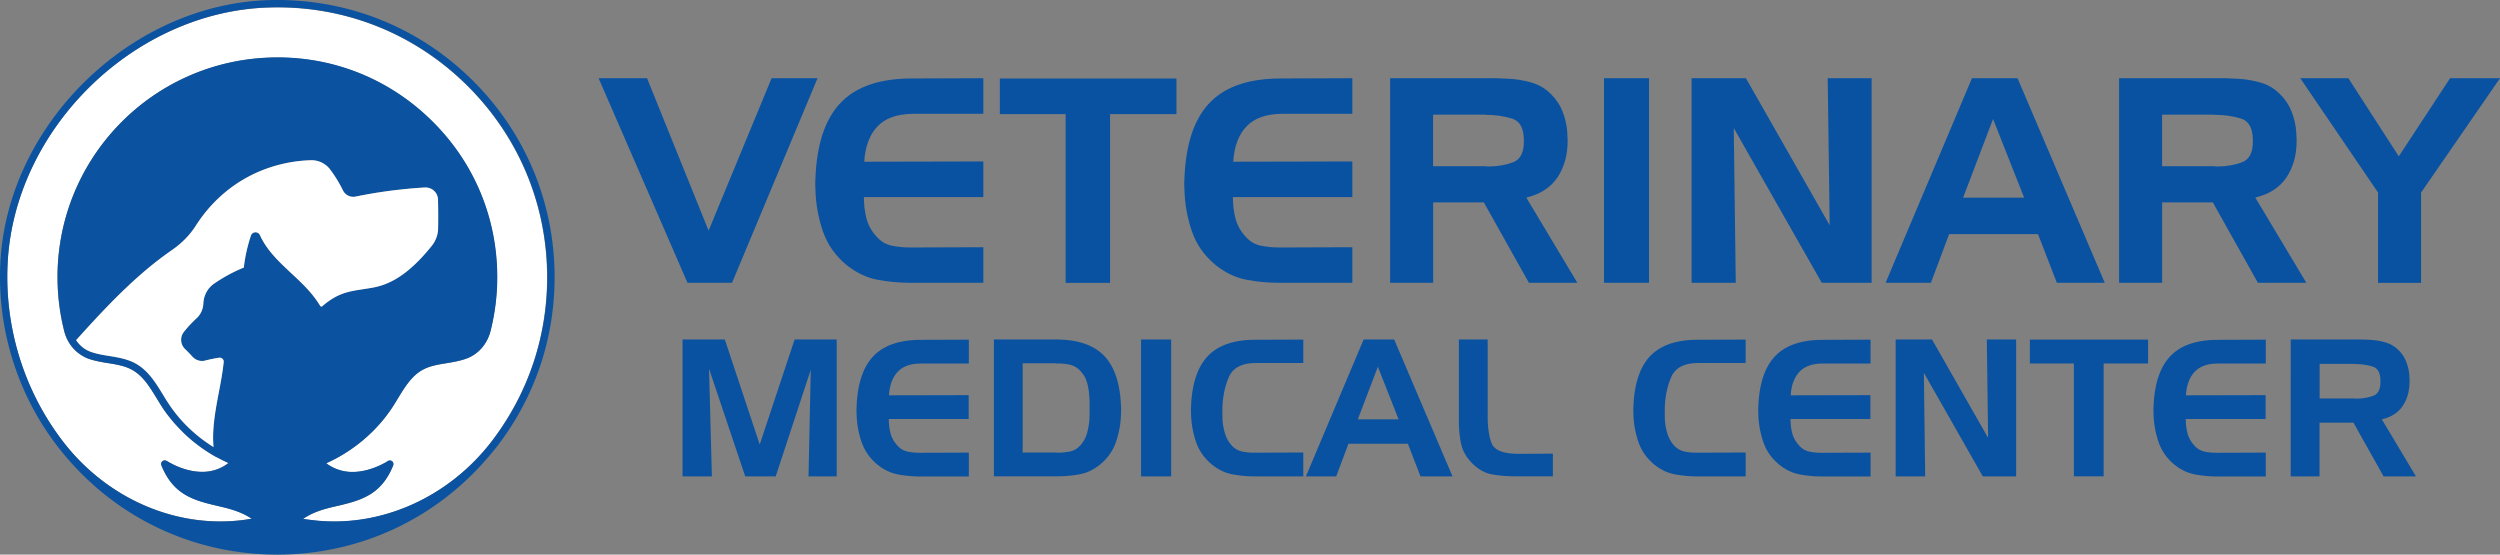
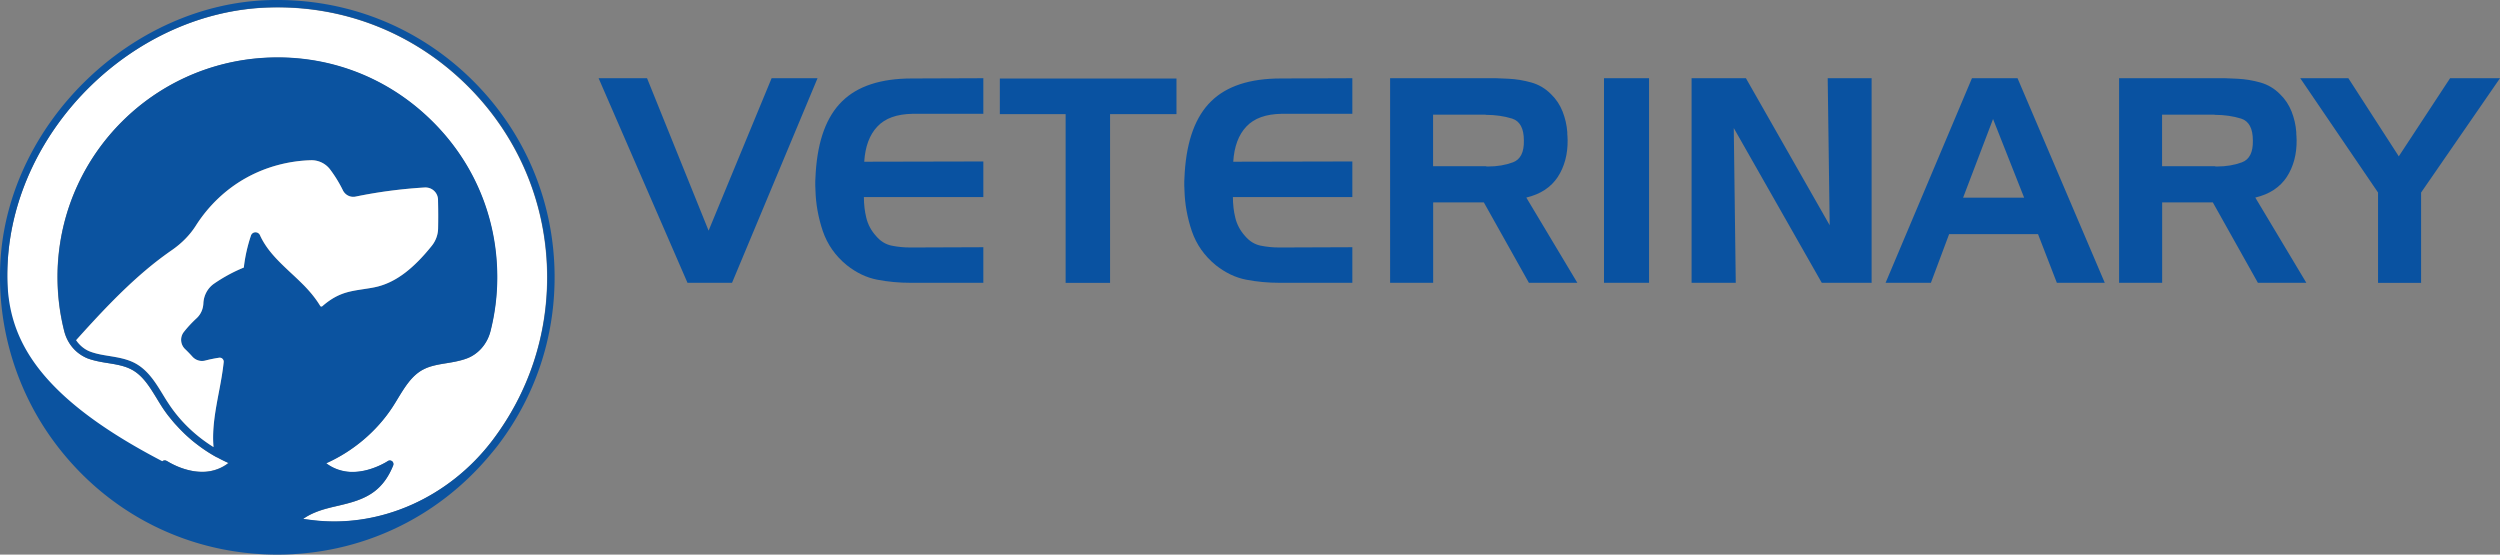
<svg xmlns="http://www.w3.org/2000/svg" id="Layer_1" x="0" y="0" version="1.1" viewBox="0 0 288 63.89" xml:space="preserve">
  <rect x="0" y="0" width="288" height="63.89" fill="#808080" stroke="none" />
  <style>.st0{fill:#0952a1}.st1{fill:#fff}</style>
  <g>
    <g>
      <g>
        <path d="M68.96 9.01h5.58l7.09 17.56 7.26-17.56h5.29l-9.85 23.57H79.2L68.96 9.01zM101.07 14.58c-.9.95-1.4 2.3-1.51 4.05l13.72-.03v4.1H99.52c0 .83.09 1.63.28 2.4.19.77.56 1.47 1.13 2.1.5.59 1.1.96 1.79 1.1.69.14 1.4.21 2.12.21h.3l8.14-.03v4.1h-8.37c-1.34 0-2.62-.12-3.86-.36-1.24-.24-2.4-.8-3.5-1.67-1.31-1.07-2.23-2.38-2.76-3.92-.52-1.54-.81-3.12-.85-4.74-.02-.35-.03-.69-.02-1.02.01-.33.03-.66.05-.99.24-3.72 1.25-6.46 3.04-8.21 1.78-1.75 4.46-2.63 8.03-2.63l8.24-.03v4.1h-8.14c-1.82.03-3.18.51-4.07 1.47zM115.18 13.15v-4.1h20.35v4.1h-7.65v19.44h-5.12V13.15h-7.58zM143.58 14.58c-.9.95-1.4 2.3-1.51 4.05l13.72-.03v4.1h-13.76c0 .83.09 1.63.28 2.4.19.77.56 1.47 1.13 2.1.5.59 1.1.96 1.79 1.1.69.14 1.4.21 2.12.21h.3l8.14-.03v4.1h-8.37c-1.34 0-2.62-.12-3.86-.36-1.24-.24-2.4-.8-3.5-1.67-1.31-1.07-2.23-2.38-2.76-3.92-.52-1.54-.81-3.12-.85-4.74-.02-.35-.03-.69-.02-1.02.01-.33.03-.66.05-.99.24-3.72 1.25-6.46 3.04-8.21 1.78-1.75 4.46-2.63 8.03-2.63l8.24-.03v4.1h-8.14c-1.82.03-3.17.51-4.07 1.47zM172.34 9.01c.24.02.48.03.71.03.23 0 .46.01.71.03.9.04 1.78.19 2.64.43.86.24 1.63.69 2.28 1.35.59.57 1.03 1.24 1.33 2 .3.77.48 1.55.54 2.36 0 .15 0 .31.02.46.01.15.02.31.02.46.02 1.64-.36 3.06-1.13 4.25-.78 1.19-1.99 1.99-3.63 2.38l5.88 9.82h-5.58l-5.19-9.26h-5.84v9.26h-4.96V9.01h12.2zm-1.18 4.2h-6.07v5.94h6.07c.04.02.09.03.13.03h.13c1.05 0 2.01-.16 2.87-.48.86-.32 1.29-1.15 1.26-2.51 0-1.4-.45-2.24-1.36-2.53-.91-.28-1.92-.43-3.04-.43v-.02zM184.78 32.58V9.01h5.19v23.57h-5.19zM201.13 9.01l9.65 16.94-.23-16.94h5.06v23.57h-5.74l-10.14-17.83.23 17.83h-5.09V9.01h6.26zM232.42 9.01l10.05 23.57h-5.52l-2.17-5.61h-10.24l-2.1 5.61h-5.22l9.95-23.57h5.25zm-6.27 13.76h7.03l-3.58-9.06-3.45 9.06zM256.32 9.01c.24.02.48.03.71.03.23 0 .46.01.71.03.9.04 1.78.19 2.64.43.86.24 1.63.69 2.28 1.35.59.57 1.03 1.24 1.33 2 .3.77.48 1.55.54 2.36 0 .15 0 .31.02.46.01.15.02.31.02.46.02 1.64-.36 3.06-1.13 4.25-.78 1.19-1.99 1.99-3.63 2.38l5.88 9.82h-5.58l-5.19-9.26h-5.84v9.26h-4.96V9.01h12.2zm-1.18 4.2h-6.07v5.94h6.07c.04.02.09.03.13.03h.13c1.05 0 2.01-.16 2.87-.48.86-.32 1.29-1.15 1.26-2.51 0-1.4-.45-2.24-1.36-2.53-.91-.28-1.92-.43-3.04-.43v-.02zM270.53 9.01l5.81 9 5.91-9H288l-9.09 13.17v10.41h-4.96V22.18l-8.96-13.17h5.54z" class="st0" />
      </g>
      <g>
-         <path d="M83.5 39.11l4.02 12.1 4.02-12.1h4.85v15.77h-3.25l.26-12.28-4.04 12.28h-3.51l-4.17-12.41.33 12.41h-3.38V39.11h4.87zM103.42 42.83c-.6.64-.94 1.54-1.01 2.71l9.18-.02v2.75h-9.2c0 .56.06 1.09.19 1.6.12.51.38.98.76 1.41.34.4.74.64 1.2.74.46.1.93.14 1.42.14h.2l5.45-.02v2.75h-5.6c-.89 0-1.75-.08-2.58-.24-.83-.16-1.61-.53-2.34-1.12-.88-.72-1.49-1.59-1.84-2.62a10.74 10.74 0 01-.57-3.17c-.01-.23-.02-.46-.01-.68l.03-.66c.16-2.49.84-4.32 2.03-5.49s2.98-1.76 5.37-1.76l5.51-.02v2.75h-5.45c-1.23-.01-2.14.31-2.74.95zM121.72 39.11c2.4.01 4.19.61 5.38 1.78 1.19 1.17 1.86 3 2.02 5.49.01.22.03.44.03.66.01.22 0 .45-.01.68a10.74 10.74 0 01-.57 3.17 5.72 5.72 0 01-1.84 2.62c-.72.59-1.49.96-2.32 1.12-.83.16-1.69.24-2.6.24h-7.31V39.11h7.22zm-.07 2.74h-3.84v10.28h3.84c.03.01.06.02.1.02h.1c.48 0 .96-.05 1.42-.14.46-.1.87-.34 1.22-.74.35-.41.6-.87.74-1.38.14-.51.23-1.03.27-1.56.01-.22.02-.44.02-.66v-.66-.69c0-.24-.01-.48-.04-.71a7.2 7.2 0 00-.25-1.52c-.14-.5-.38-.94-.74-1.32a2.3 2.3 0 00-1.22-.75c-.46-.1-.93-.15-1.42-.15h-.2v-.02zM131.45 54.88V39.11h3.47v15.77h-3.47zM141.59 43.39c-.47 1.04-.72 2.25-.77 3.62v.71c0 .24.01.49.02.74.04.51.14 1.01.29 1.5.15.49.39.93.72 1.31.35.4.76.64 1.22.74.46.1.93.14 1.42.14h.2l5.45-.02v2.75h-5.6c-.89 0-1.75-.08-2.58-.24-.83-.16-1.61-.53-2.34-1.12-.88-.72-1.49-1.59-1.84-2.62a10.74 10.74 0 01-.57-3.17c-.01-.23-.02-.46-.01-.68l.03-.66c.16-2.49.84-4.32 2.03-5.49s2.98-1.76 5.37-1.76l5.51-.02v2.7h-5.45c-1.6 0-2.63.53-3.1 1.57zM160.61 39.11l6.72 15.77h-3.69l-1.45-3.76h-6.85l-1.41 3.76h-3.49l6.65-15.77h3.52zm-4.19 9.2h4.7l-2.39-6.06-2.31 6.06zM171.89 54.65c-.87-.15-1.67-.62-2.4-1.39-.63-.66-1.03-1.4-1.19-2.22-.16-.82-.24-1.66-.24-2.53v-9.4h3.32v8.65c-.01 1.46.15 2.58.48 3.36.34.78 1.38 1.16 3.12 1.16l3.91-.02v2.61h-4.19c-1.01.01-1.94-.07-2.81-.22zM192.55 43.39c-.47 1.04-.72 2.25-.77 3.62v.71c0 .24.01.49.02.74.04.51.14 1.01.29 1.5.15.49.39.93.72 1.31.35.4.76.64 1.22.74.46.1.93.14 1.42.14h.2l5.45-.02v2.75h-5.6c-.89 0-1.75-.08-2.58-.24-.83-.16-1.61-.53-2.34-1.12-.88-.72-1.49-1.59-1.84-2.62a10.74 10.74 0 01-.57-3.17c-.01-.23-.02-.46-.01-.68l.03-.66c.16-2.49.84-4.32 2.03-5.49s2.98-1.76 5.37-1.76l5.51-.02v2.7h-5.45c-1.6 0-2.64.53-3.1 1.57zM207.3 42.83c-.6.64-.94 1.54-1.01 2.71l9.18-.02v2.75h-9.2c0 .56.06 1.09.19 1.6.12.51.38.98.76 1.41.34.4.74.64 1.2.74.46.1.93.14 1.42.14h.2l5.45-.02v2.75h-5.6c-.89 0-1.75-.08-2.58-.24-.83-.16-1.61-.53-2.34-1.12-.88-.72-1.49-1.59-1.84-2.62a10.74 10.74 0 01-.57-3.17c-.01-.23-.02-.46-.01-.68l.03-.66c.16-2.49.84-4.32 2.03-5.49s2.98-1.76 5.37-1.76l5.51-.02v2.75h-5.45c-1.23-.01-2.13.31-2.74.95zM222.57 39.11l6.46 11.33-.15-11.33h3.38v15.77h-3.84l-6.79-11.93.15 11.93h-3.4V39.11h4.19zM233.84 41.87v-2.75h13.62v2.75h-5.12v13h-3.43v-13h-5.07zM252.83 42.83c-.6.64-.94 1.54-1.01 2.71l9.18-.02v2.75h-9.2c0 .56.06 1.09.19 1.6.12.51.38.98.76 1.41.34.4.74.64 1.2.74.46.1.93.14 1.42.14h.2l5.45-.02v2.75h-5.6c-.89 0-1.75-.08-2.58-.24-.83-.16-1.61-.53-2.34-1.12-.88-.72-1.49-1.59-1.84-2.62a10.74 10.74 0 01-.57-3.17c-.01-.23-.02-.46-.01-.68l.03-.66c.16-2.49.84-4.32 2.03-5.49s2.98-1.76 5.37-1.76l5.51-.02v2.75h-5.45c-1.23-.01-2.14.31-2.74.95zM272.07 39.11c.16.01.32.02.47.02.15 0 .31.01.47.02.6.03 1.19.12 1.77.29.58.16 1.09.46 1.53.9.4.38.69.83.89 1.34.2.51.32 1.04.36 1.58 0 .1 0 .21.01.31s.01.21.01.31c.01 1.1-.24 2.05-.76 2.84-.52.8-1.33 1.33-2.43 1.59l3.93 6.57h-3.73l-3.47-6.19h-3.91v6.19h-3.32V39.11h8.18zm-.79 2.81h-4.06v3.98h4.06c.03.01.06.02.09.02h.09c.7 0 1.34-.11 1.92-.32.58-.21.86-.77.85-1.68 0-.94-.3-1.5-.91-1.69-.61-.19-1.29-.29-2.03-.29v-.02z" class="st0" />
-       </g>
+         </g>
    </g>
    <g>
      <path d="M27.92 59.91c.35-.04.71-.1 1.06-.16-.74-.51-1.71-.92-2.99-1.25-.3-.08-.6-.15-.91-.22-1.53-.36-3.1-.73-4.38-1.72-.9-.7-1.59-1.66-2.11-2.95a.43.43 0 01.11-.48c.14-.12.33-.13.49-.04l.13.08c.04.03.09.06.13.08.71.4 1.44.69 2.16.88.71.18 1.4.25 2.04.21.98-.07 1.92-.43 2.65-1.01-.45-.2-.89-.42-1.33-.66-.02-.01-.04 0-.05-.01-.67-.37-1.31-.78-1.92-1.23 0 0 0-.01-.01-.01-.31-.23-.61-.47-.91-.71-.07-.06-.14-.13-.22-.19-.23-.2-.45-.4-.67-.61-.08-.08-.17-.16-.25-.25-.2-.2-.4-.4-.58-.61-.08-.09-.17-.18-.25-.27-.19-.22-.37-.44-.55-.66-.07-.09-.14-.17-.21-.26-.24-.31-.46-.63-.68-.96-.21-.32-.42-.66-.62-1-.82-1.34-1.59-2.6-2.85-3.3-.21-.11-.42-.21-.64-.29-.66-.24-1.37-.36-2.12-.48-.58-.09-1.17-.19-1.75-.35-.19-.05-.38-.11-.57-.18-.22-.08-.42-.19-.62-.3-.04-.03-.09-.05-.13-.08-.19-.12-.36-.24-.53-.39l-.01-.01c-.02-.02-.05-.04-.07-.06-.66-.6-1.14-1.4-1.37-2.31-.48-1.9-.74-3.84-.77-5.81-.01-.65 0-1.31.04-1.96C7.45 17.57 17.7 7.37 30.51 6.67c7.04-.39 13.73 2.06 18.83 6.89 5.11 4.83 7.92 11.36 7.92 18.39 0 2.09-.26 4.17-.77 6.19-.37 1.48-1.39 2.65-2.72 3.16-.19.07-.39.13-.59.19-.59.16-1.18.26-1.76.36-.75.12-1.46.24-2.12.48-.22.08-.43.18-.64.29-1.26.69-2.03 1.96-2.85 3.3-.21.34-.41.67-.62 1-1.82 2.78-4.53 5.07-7.63 6.46.72.56 1.67.92 2.65.99.65.05 1.33-.02 2.04-.21.72-.18 1.45-.48 2.16-.88.04-.03.09-.05.13-.08l.13-.08a.42.42 0 01.49.04c.14.12.18.31.11.48-.52 1.29-1.21 2.25-2.11 2.95-1.27.99-2.85 1.36-4.38 1.72-.3.07-.61.14-.91.22-1.27.32-2.25.74-2.98 1.27.35.04.7.09 1.05.13 7.81.96 15.78-2.58 20.81-9.24 4.1-5.43 6.27-11.91 6.27-18.73 0-8.47-3.35-16.39-9.42-22.3S39.52.62 31.03.87C15.49 1.28 1.67 14.78.88 30.31.51 37.6 2.7 44.82 7.07 50.62c5.04 6.7 13.03 10.25 20.85 9.29z" class="st1" />
-       <path fill="#0b53a0" d="M63.89 31.94c0-8.7-3.44-16.83-9.67-22.9C47.98 2.97 39.75-.22 31.04.01 15.05.46.86 14.31.04 30.27c-.38 7.49 1.88 14.9 6.36 20.85.02.03.04.05.06.08 6.1 8.06 15.38 12.69 25.48 12.69 9.58 0 18.44-4.18 24.54-11.51.33-.39.66-.79.97-1.2 4.21-5.58 6.44-12.23 6.44-19.24zM.88 30.31C1.67 14.78 15.49 1.28 31.06.85c8.5-.25 16.5 2.89 22.57 8.79 6.07 5.91 9.42 13.83 9.42 22.3 0 6.82-2.17 13.3-6.27 18.73-5.03 6.66-13.01 10.2-20.81 9.24-.35-.04-.71-.1-1.05-.13.74-.53 1.71-.95 2.98-1.27.3-.08.6-.15.91-.22 1.53-.36 3.1-.73 4.38-1.72.9-.7 1.59-1.66 2.11-2.95a.43.43 0 00-.11-.48.42.42 0 00-.49-.04l-.13.08c-.04.03-.09.06-.13.08-.71.4-1.44.69-2.16.88-.71.18-1.4.25-2.04.21-.98-.07-1.92-.43-2.65-.99 3.1-1.38 5.81-3.68 7.63-6.46.21-.32.42-.66.62-1 .82-1.34 1.59-2.6 2.85-3.3.21-.11.42-.21.64-.29.66-.24 1.37-.36 2.12-.48.58-.09 1.17-.19 1.76-.36.2-.05.39-.12.59-.19 1.33-.5 2.35-1.68 2.72-3.16.51-2.02.77-4.1.77-6.19 0-7.03-2.81-13.56-7.92-18.39-5.1-4.83-11.79-7.28-18.83-6.89C17.7 7.37 7.45 17.57 6.68 30.38c-.04.66-.05 1.31-.04 1.96.03 1.96.29 3.91.77 5.81.23.91.71 1.71 1.37 2.31.02.02.05.04.07.06l.01.01c.17.14.34.27.53.39.04.03.09.05.13.08.2.11.4.22.62.3.19.07.38.13.57.18.58.16 1.17.26 1.75.35.75.12 1.46.24 2.12.48.22.08.43.18.64.29 1.26.69 2.03 1.96 2.85 3.3.21.34.41.67.62 1 .21.33.44.64.68.96.07.09.14.17.21.26.18.22.36.45.55.66.08.09.16.18.25.27.19.21.38.41.58.61.08.08.17.16.25.25.22.21.44.41.67.61.07.06.14.13.22.19.29.25.6.48.91.71.01.01.02.01.03.02.61.45 1.25.86 1.92 1.23.02.01.03.01.05.01.43.24.88.46 1.33.66-.73.58-1.67.94-2.65 1.01-.65.04-1.33-.02-2.04-.21-.72-.18-1.45-.48-2.16-.88-.04-.03-.09-.05-.13-.08l-.16-.08a.44.44 0 00-.49.04c-.14.12-.18.31-.11.48.52 1.29 1.21 2.25 2.11 2.95 1.27.99 2.85 1.36 4.38 1.72.3.07.61.14.91.22 1.27.32 2.25.74 2.99 1.25-.35.06-.7.11-1.06.16-7.83.96-15.82-2.59-20.85-9.29C2.71 44.82.51 37.61.88 30.31zm18.5 16.13c-.21-.32-.41-.65-.61-.97-.84-1.37-1.71-2.79-3.16-3.6-.95-.52-2-.7-3.03-.86-.76-.13-1.48-.24-2.18-.5-.65-.24-1.22-.71-1.64-1.32 2.58-2.86 5.15-5.63 8.04-8.08.98-.83 1.99-1.6 3-2.3 1.14-.79 2.07-1.74 2.75-2.81 1.48-2.32 3.5-4.24 5.84-5.53 2.23-1.23 4.79-1.93 7.39-2.01.89-.03 1.72.37 2.24 1.06.57.75 1.06 1.56 1.47 2.4.27.55.86.85 1.46.73 2.62-.54 5.3-.89 7.96-1.05.4-.02.78.11 1.08.38.29.27.45.63.46 1.02a75 75 0 01.01 3.35c-.01.7-.27 1.39-.73 1.97-2.1 2.62-4.05 4.11-6.15 4.67-.55.15-1.15.24-1.72.32-.83.12-1.69.25-2.51.57-.76.29-1.48.75-2.22 1.39-.04.04-.09.05-.15.04-.03-.01-.08-.02-.1-.07-.47-.78-1.08-1.55-1.87-2.36-.47-.49-.97-.95-1.47-1.41-.83-.77-1.68-1.57-2.39-2.45-.51-.63-.92-1.28-1.21-1.93-.1-.21-.32-.35-.54-.33-.23.01-.43.16-.5.38-.4 1.2-.68 2.43-.82 3.68-1.2.5-2.35 1.12-3.42 1.85-.74.51-1.2 1.35-1.24 2.28-.03.66-.31 1.26-.78 1.71-.53.49-1.02 1.02-1.46 1.57-.48.6-.41 1.46.15 2 .29.28.58.57.84.87.36.41.92.58 1.45.44.53-.13 1.08-.24 1.61-.33.14-.02.28.02.39.12.11.1.16.24.14.39-.12 1.15-.34 2.34-.56 3.48-.39 2.08-.8 4.22-.61 6.3-2.1-1.31-3.89-3.04-5.21-5.06z" />
+       <path fill="#0b53a0" d="M63.89 31.94c0-8.7-3.44-16.83-9.67-22.9C47.98 2.97 39.75-.22 31.04.01 15.05.46.86 14.31.04 30.27c-.38 7.49 1.88 14.9 6.36 20.85.02.03.04.05.06.08 6.1 8.06 15.38 12.69 25.48 12.69 9.58 0 18.44-4.18 24.54-11.51.33-.39.66-.79.97-1.2 4.21-5.58 6.44-12.23 6.44-19.24zM.88 30.31C1.67 14.78 15.49 1.28 31.06.85c8.5-.25 16.5 2.89 22.57 8.79 6.07 5.91 9.42 13.83 9.42 22.3 0 6.82-2.17 13.3-6.27 18.73-5.03 6.66-13.01 10.2-20.81 9.24-.35-.04-.71-.1-1.05-.13.74-.53 1.71-.95 2.98-1.27.3-.08.6-.15.91-.22 1.53-.36 3.1-.73 4.38-1.72.9-.7 1.59-1.66 2.11-2.95a.43.43 0 00-.11-.48.42.42 0 00-.49-.04l-.13.08c-.04.03-.09.06-.13.08-.71.4-1.44.69-2.16.88-.71.18-1.4.25-2.04.21-.98-.07-1.92-.43-2.65-.99 3.1-1.38 5.81-3.68 7.63-6.46.21-.32.42-.66.62-1 .82-1.34 1.59-2.6 2.85-3.3.21-.11.42-.21.64-.29.66-.24 1.37-.36 2.12-.48.58-.09 1.17-.19 1.76-.36.2-.05.39-.12.59-.19 1.33-.5 2.35-1.68 2.72-3.16.51-2.02.77-4.1.77-6.19 0-7.03-2.81-13.56-7.92-18.39-5.1-4.83-11.79-7.28-18.83-6.89C17.7 7.37 7.45 17.57 6.68 30.38c-.04.66-.05 1.31-.04 1.96.03 1.96.29 3.91.77 5.81.23.91.71 1.71 1.37 2.31.02.02.05.04.07.06l.01.01c.17.14.34.27.53.39.04.03.09.05.13.08.2.11.4.22.62.3.19.07.38.13.57.18.58.16 1.17.26 1.75.35.75.12 1.46.24 2.12.48.22.08.43.18.64.29 1.26.69 2.03 1.96 2.85 3.3.21.34.41.67.62 1 .21.33.44.64.68.96.07.09.14.17.21.26.18.22.36.45.55.66.08.09.16.18.25.27.19.21.38.41.58.61.08.08.17.16.25.25.22.21.44.41.67.61.07.06.14.13.22.19.29.25.6.48.91.71.01.01.02.01.03.02.61.45 1.25.86 1.92 1.23.02.01.03.01.05.01.43.24.88.46 1.33.66-.73.58-1.67.94-2.65 1.01-.65.04-1.33-.02-2.04-.21-.72-.18-1.45-.48-2.16-.88-.04-.03-.09-.05-.13-.08l-.16-.08a.44.44 0 00-.49.04C2.71 44.82.51 37.61.88 30.31zm18.5 16.13c-.21-.32-.41-.65-.61-.97-.84-1.37-1.71-2.79-3.16-3.6-.95-.52-2-.7-3.03-.86-.76-.13-1.48-.24-2.18-.5-.65-.24-1.22-.71-1.64-1.32 2.58-2.86 5.15-5.63 8.04-8.08.98-.83 1.99-1.6 3-2.3 1.14-.79 2.07-1.74 2.75-2.81 1.48-2.32 3.5-4.24 5.84-5.53 2.23-1.23 4.79-1.93 7.39-2.01.89-.03 1.72.37 2.24 1.06.57.75 1.06 1.56 1.47 2.4.27.55.86.85 1.46.73 2.62-.54 5.3-.89 7.96-1.05.4-.02.78.11 1.08.38.29.27.45.63.46 1.02a75 75 0 01.01 3.35c-.01.7-.27 1.39-.73 1.97-2.1 2.62-4.05 4.11-6.15 4.67-.55.15-1.15.24-1.72.32-.83.12-1.69.25-2.51.57-.76.29-1.48.75-2.22 1.39-.04.04-.09.05-.15.04-.03-.01-.08-.02-.1-.07-.47-.78-1.08-1.55-1.87-2.36-.47-.49-.97-.95-1.47-1.41-.83-.77-1.68-1.57-2.39-2.45-.51-.63-.92-1.28-1.21-1.93-.1-.21-.32-.35-.54-.33-.23.01-.43.16-.5.38-.4 1.2-.68 2.43-.82 3.68-1.2.5-2.35 1.12-3.42 1.85-.74.51-1.2 1.35-1.24 2.28-.03.66-.31 1.26-.78 1.71-.53.49-1.02 1.02-1.46 1.57-.48.6-.41 1.46.15 2 .29.28.58.57.84.87.36.41.92.58 1.45.44.53-.13 1.08-.24 1.61-.33.14-.02.28.02.39.12.11.1.16.24.14.39-.12 1.15-.34 2.34-.56 3.48-.39 2.08-.8 4.22-.61 6.3-2.1-1.31-3.89-3.04-5.21-5.06z" />
      <path d="M24.6 51.5c-.19-2.09.22-4.23.61-6.3.22-1.14.44-2.33.56-3.48a.465.465 0 00-.14-.39c-.1-.1-.24-.14-.39-.12-.54.08-1.08.19-1.61.33-.53.13-1.08-.04-1.45-.44-.27-.3-.55-.59-.84-.87a1.47 1.47 0 01-.15-2c.44-.56.93-1.08 1.46-1.57.48-.44.75-1.05.78-1.71.04-.93.5-1.77 1.24-2.28 1.06-.73 2.21-1.36 3.42-1.85.14-1.25.42-2.49.82-3.68.07-.22.27-.37.5-.38.22-.01.45.12.54.33.29.65.7 1.3 1.21 1.93.71.88 1.57 1.68 2.39 2.45.5.46.99.93 1.47 1.41.79.81 1.4 1.58 1.87 2.36.03.05.07.06.1.07.06.01.11-.01.15-.04.74-.65 1.47-1.1 2.22-1.39.82-.32 1.68-.44 2.51-.57.57-.09 1.16-.17 1.72-.32 2.09-.56 4.05-2.05 6.15-4.67a3.3 3.3 0 00.73-1.97 75 75 0 00-.01-3.35 1.41 1.41 0 00-.46-1.02c-.29-.27-.67-.4-1.08-.38-2.67.16-5.35.51-7.96 1.05-.59.12-1.19-.18-1.46-.73-.41-.84-.9-1.64-1.47-2.4a2.682 2.682 0 00-2.24-1.06c-2.61.08-5.16.78-7.39 2.01-2.34 1.29-4.36 3.2-5.84 5.53-.68 1.07-1.61 2.02-2.75 2.81-1.01.7-2.02 1.47-3 2.3-2.89 2.44-5.46 5.21-8.04 8.08.42.61.99 1.08 1.64 1.32.7.26 1.42.38 2.18.5 1.02.17 2.08.34 3.03.86 1.45.8 2.32 2.22 3.16 3.6.2.33.4.66.61.97 1.31 2.02 3.1 3.75 5.21 5.06z" class="st1" />
    </g>
  </g>
</svg>